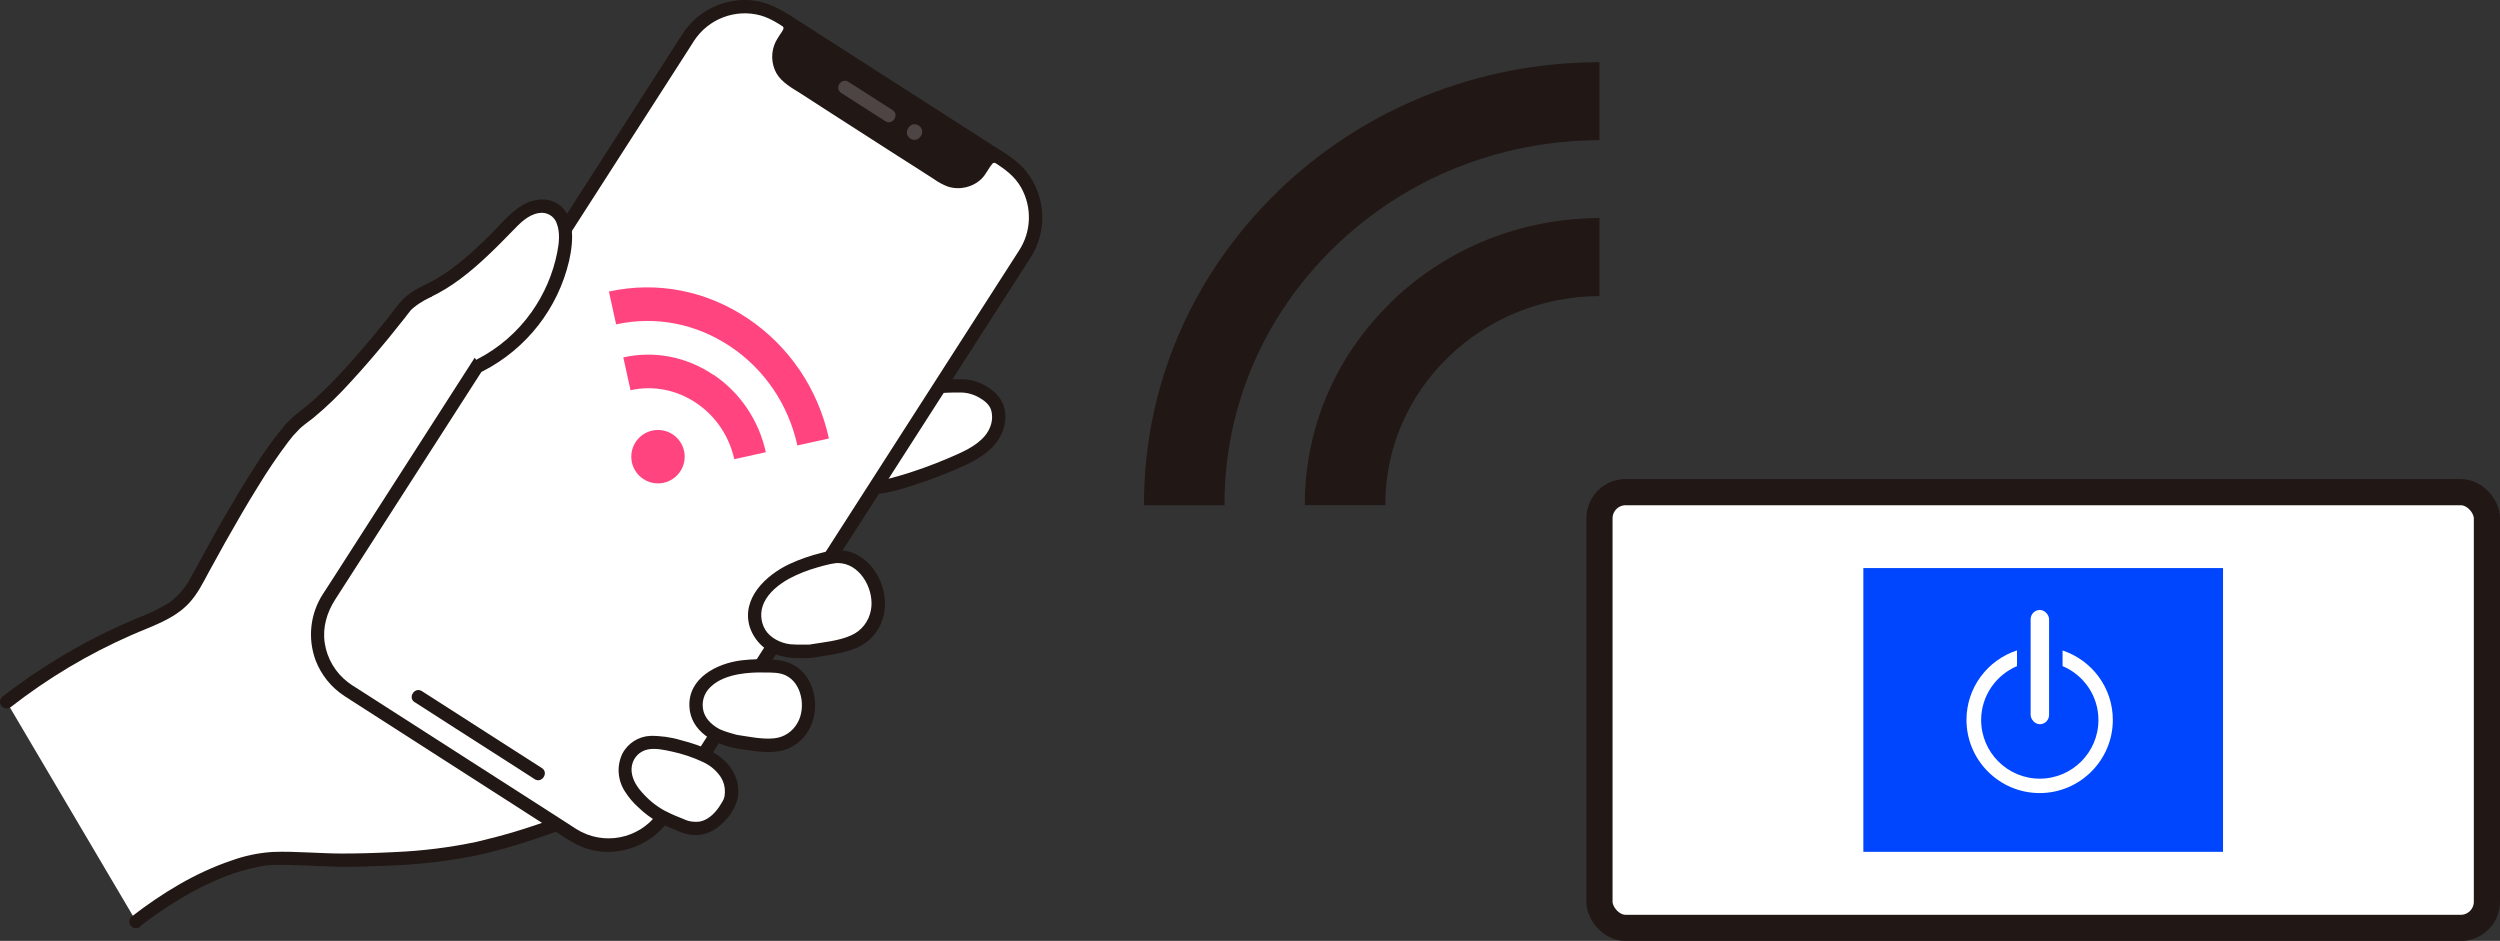
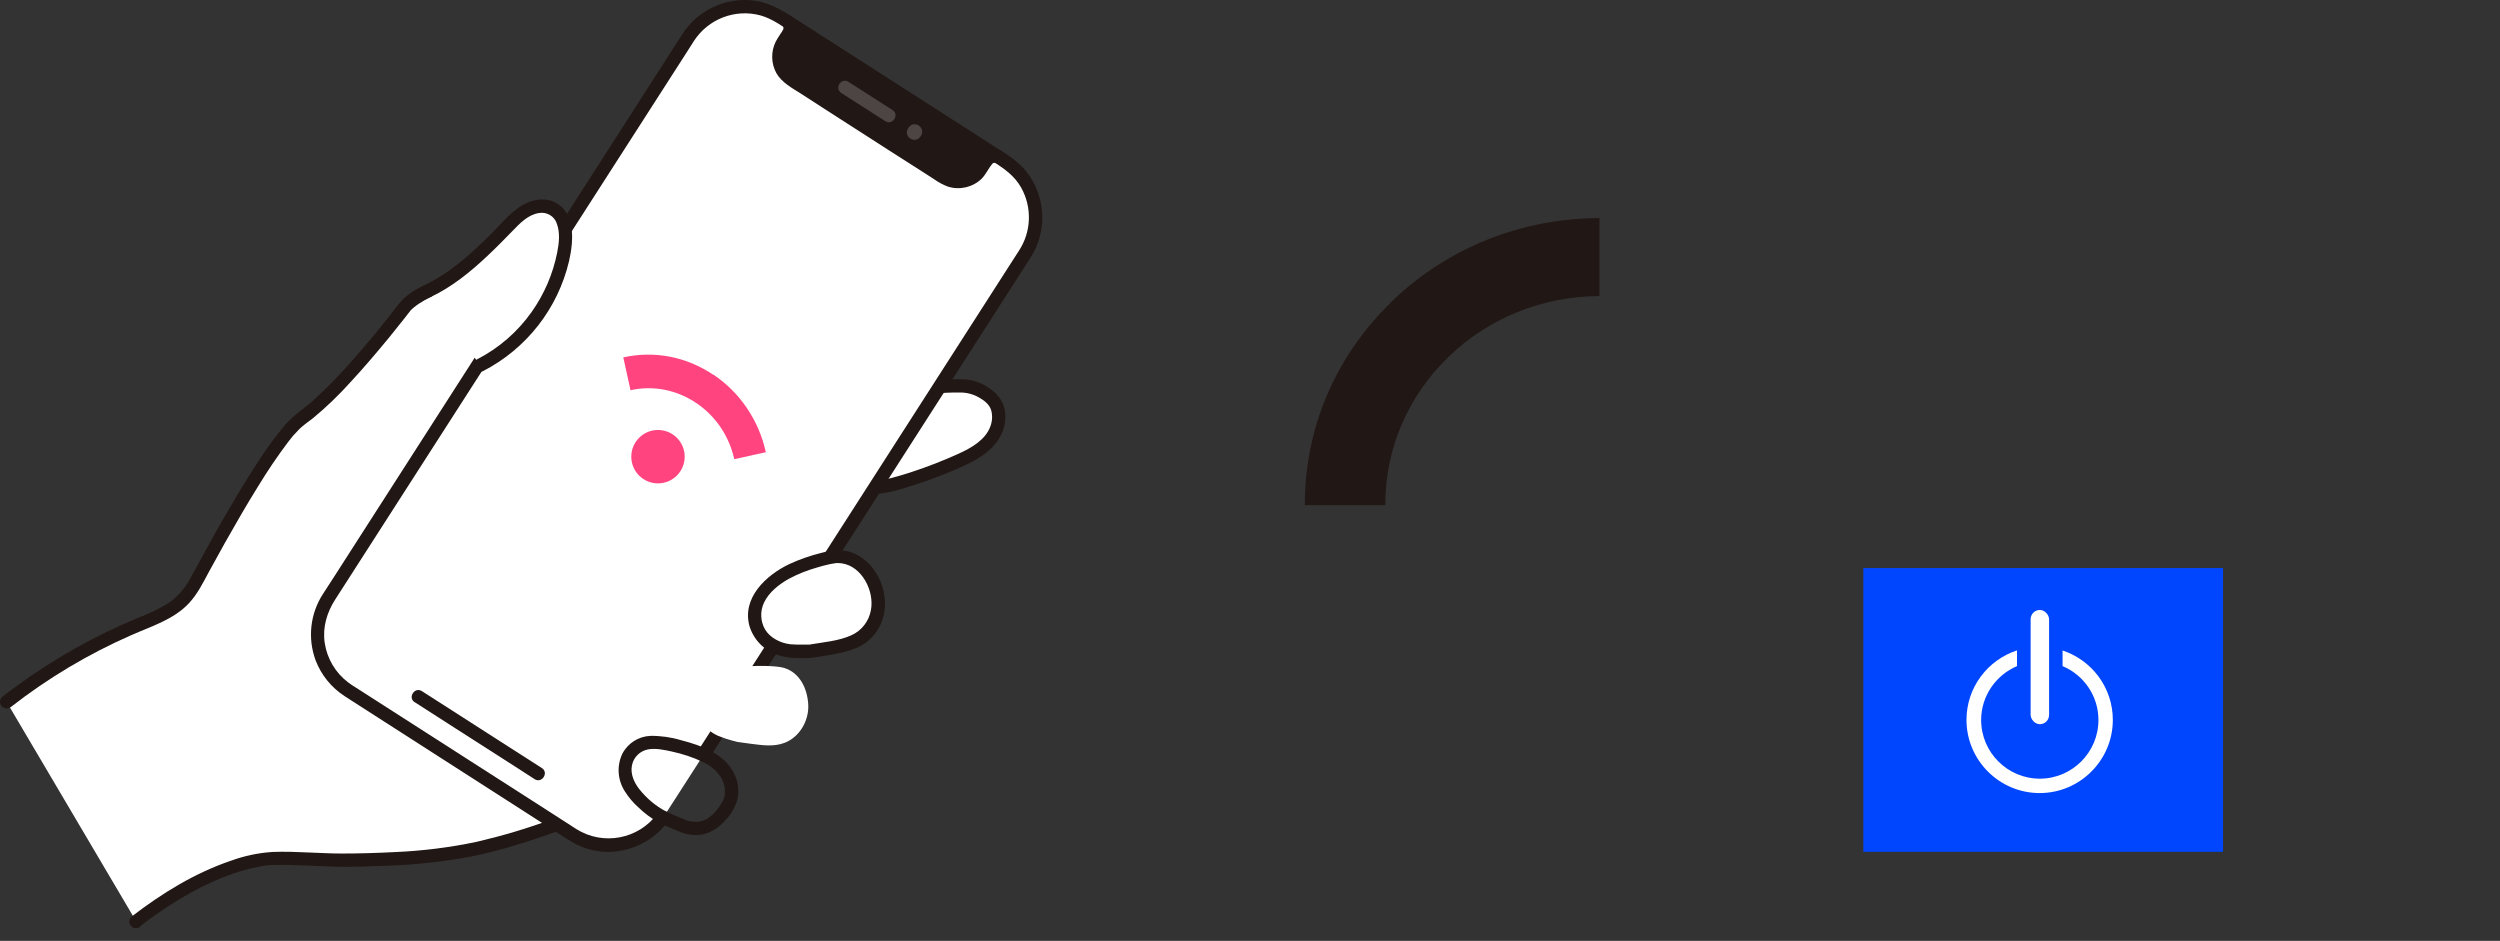
<svg xmlns="http://www.w3.org/2000/svg" id="_レイヤー_2" viewBox="0 0 191 71.88">
  <rect x="0" y="0" width="191" height="71.88" fill="#333333" stroke="none" />
  <g id="_レイヤー_1-2">
-     <rect x="122.2" y="37.6" width="67.8" height="33.29" rx="2" ry="2" style="fill:#fff; stroke:#211715; stroke-miterlimit:10; stroke-width:2px;" />
    <rect x="142.36" y="43.4" width="27.48" height="21.68" style="fill:#0046ff;" />
-     <path d="m97.61,14.65c-6.58,6.38-10.21,14.86-10.21,23.89,0,.02,0,.04,0,.06h6.15s0-.04,0-.06c0-7.43,2.99-14.42,8.41-19.68,5.41-5.24,12.6-8.13,20.24-8.15v-5.96c-9.29.02-18.02,3.53-24.59,9.89Z" style="fill:#211715;" />
    <path d="m106.3,23.07c-4.26,4.13-6.61,9.62-6.61,15.46,0,.02,0,.04,0,.06h6.15s0-.04,0-.06c0-4.25,1.71-8.24,4.81-11.25,3.09-2.99,7.19-4.64,11.55-4.66v-5.96c-6,.02-11.65,2.29-15.9,6.4Z" style="fill:#211715;" />
    <path d="m71.35,29.58c.74-.08,1.49-.11,2.23-.09.75,0,1.58.42,2.14.92.79.71.72,2.03.13,2.9-.59.88-1.56,1.43-2.52,1.86-2.47,1.09-5.32,2.06-6.76,2.08" style="fill:#fff;" />
    <path d="m71.46,30.07c.6-.06,1.21-.09,1.81-.08.53-.02,1.05.11,1.51.37.39.22.77.5.93.93.13.42.11.86-.04,1.27-.37,1.05-1.49,1.68-2.45,2.11-1.15.52-2.32.98-3.51,1.37-.99.32-2.12.69-3.12.71-.65.01-.7,1.03-.04,1.01,1.11-.02,2.21-.35,3.25-.69,1.37-.44,2.71-.96,4.01-1.56,1.19-.56,2.41-1.39,2.84-2.69.18-.53.21-1.11.08-1.65-.16-.59-.54-1.1-1.05-1.44-.58-.44-1.27-.7-2-.75-.81-.03-1.63,0-2.44.1-.27.06-.45.33-.39.6.07.27.33.44.6.39h0Z" style="fill:#211715;" />
    <path d="m.51,53.63c3.06-2.39,6.42-4.36,10-5.85,1.31-.55,2.7-1.07,3.65-2.13.51-.57.86-1.27,1.23-1.95,2.63-4.87,5.99-10.56,7.59-11.68,2.52-1.76,6.17-6.24,8.02-8.63.28-.37,1.18-.92,1.66-1.13.21-.1.42-.2.63-.32,1.95-1.07,3.76-2.83,5.28-4.39.5-.52.99-1.07,1.61-1.43s1.43-.51,2.07-.16c.96.53,1.07,1.86.92,2.94-.59,3.87-3,7.22-6.47,9.01l5.8,35.07c-5.53,1.98-8.54,2.64-16.37,2.71-1.07.01-4.77-.24-5.83-.09-3.5.49-7.13,2.63-9.91,4.77L.51,53.63Z" style="fill:#fff;" />
    <path d="m53.74,57.68l24.59-38.32c1.51-2.37.83-5.51-1.53-7.03L59.63,1.31c-2.37-1.51-5.51-.83-7.03,1.53l-27.52,42.88c-1.51,2.37-.83,5.51,1.54,7.03l17.17,11.02c2.28,1.46,5.31.88,6.89-1.33l3.07-4.77Z" style="fill:#fff;" />
    <path d="m76.23,11.96s-.55-.14-.83.3l-.43.67c-.62.96-1.9,1.24-2.86.63-1.66-1.06-4.15-2.66-5.83-3.73-1.68-1.08-4.16-2.68-5.82-3.75-.96-.62-1.24-1.9-.62-2.86l.43-.67c.15-.27.14-.6-.03-.86" style="fill:#211715;" />
    <path d="m76.12,11.47c.26-.02,0-.03-.07-.03-.17,0-.34.03-.5.09-.4.15-.6.49-.82.83-.16.32-.4.59-.69.79-.27.17-.59.25-.91.23-.33-.03-.64-.15-.91-.34l-1.02-.65-2.26-1.45c-1.4-.89-2.79-1.79-4.18-2.68l-2.28-1.47-1.07-.69c-.31-.17-.6-.36-.88-.58-.55-.5-.69-1.31-.32-1.96.23-.39.58-.77.65-1.23.03-.18,0-.37-.05-.54-.02-.08-.05-.16-.09-.23-.03-.06-.07-.19,0,.02-.07-.27-.33-.44-.6-.39-.27.06-.45.33-.39.6.03.09.07.17.11.25,0,.02.03.08,0,0,.01.03.02.06.02.09,0-.08-.02.11,0,.07-.07.15-.16.3-.26.43-.12.18-.24.37-.34.56-.37.76-.35,1.65.05,2.39.43.75,1.22,1.15,1.92,1.6l2.32,1.5c1.45.94,2.91,1.87,4.36,2.8l2.35,1.5,1.09.7c.33.24.7.44,1.08.58.9.28,1.88.05,2.56-.6.34-.34.52-.79.82-1.14.04-.06.11-.09.19-.08.11,0,.22,0,.33,0,.27-.06.45-.33.39-.6-.07-.27-.33-.44-.6-.39h0Z" style="fill:#211715;" />
    <path d="m54.17,57.95l22.63-35.26c.65-1.02,1.31-2.03,1.96-3.05,1.28-2.03,1.14-4.65-.35-6.54-.67-.84-1.61-1.38-2.5-1.95L60.46,1.24c-.96-.61-1.9-1.11-3.06-1.22-2.1-.18-4.12.81-5.26,2.58-.65,1-1.29,2.01-1.94,3.02l-24.82,38.67-.7,1.08c-.99,1.52-1.19,3.41-.56,5.1.43,1.11,1.2,2.06,2.2,2.71.16.1.32.2.48.31l15.47,9.93c.68.43,1.35.92,2.09,1.24,2.39,1.02,5.21.14,6.71-1.94.38-.53-.47-1.08-.85-.55-1.44,1.95-4.14,2.46-6.19,1.17-.54-.34-1.08-.69-1.61-1.04l-15.22-9.76c-.21-.13-.42-.26-.61-.41-.96-.73-1.6-1.81-1.78-3-.18-1.19.16-2.33.8-3.33L52.45,4.02c.19-.29.38-.59.56-.88,1.09-1.69,3.16-2.49,5.1-1.96.92.26,1.69.85,2.48,1.35l15.36,9.86c.82.53,1.58,1.07,2.07,1.95.84,1.51.78,3.36-.17,4.81-.24.37-.48.75-.72,1.12l-23.83,37.13c-.35.55.5,1.1.85.55h0Z" style="fill:#211715;" />
    <path d="m31.69,53.65l3.16,2.03,4.7,3.01,1.3.84c.55.35,1.1-.5.55-.85-1.07-.68-2.13-1.37-3.2-2.05l-4.69-3.01-1.28-.82c-.55-.35-1.1.5-.55.85h0Z" style="fill:#211715;" />
    <path d="m64.27,7.1c1.12.72,2.25,1.44,3.37,2.16.55.35,1.1-.5.55-.85-1.12-.72-2.25-1.44-3.37-2.16-.55-.35-1.1.5-.55.85Z" style="fill:#4d4544;" />
    <path d="m69.55,10.59c.64.41,1.28-.58.64-1-.64-.41-1.28.58-.64,1Z" style="fill:#4d4544;" />
    <path d="m32.64,22.26c.21-.1.42-.2.63-.32,1.95-1.07,3.76-2.83,5.28-4.39.5-.52.99-1.07,1.61-1.43s1.43-.51,2.07-.16c.96.53,1.07,1.86.92,2.94-.59,3.87-3,7.22-6.47,9.01" style="fill:#fff;" />
    <path d="m32.87,22.71c1.64-.77,3.08-1.94,4.39-3.18.65-.61,1.27-1.24,1.89-1.88.56-.58,1.17-1.23,2-1.37.61-.12,1.22.23,1.4.83.25.69.16,1.48.02,2.18-.32,1.63-.99,3.18-1.95,4.54-1.08,1.53-2.51,2.77-4.17,3.62-.58.3-.12,1.2.46.9,3.32-1.71,5.72-4.79,6.57-8.42.35-1.54.54-3.83-1.26-4.55-.83-.33-1.8-.06-2.51.42-.82.55-1.47,1.35-2.16,2.04-1.52,1.52-3.16,3.02-5.12,3.94-.59.28-.13,1.18.46.9h0Z" style="fill:#211715;" />
    <path d="m32.41,21.81c-.63.26-1.2.64-1.68,1.11-.4.42-.73.92-1.09,1.37-.86,1.08-1.75,2.15-2.67,3.19-.94,1.08-1.94,2.11-2.99,3.07-.72.65-1.54,1.16-2.18,1.89-.81.96-1.54,1.97-2.21,3.03-.88,1.35-1.7,2.74-2.51,4.13-.86,1.5-1.67,3.02-2.51,4.53-.4.77-.97,1.44-1.69,1.94-.72.44-1.49.82-2.28,1.11-3.32,1.37-6.47,3.14-9.37,5.26-.36.26-.71.53-1.06.8-.21.19-.22.51-.04.72.19.2.51.22.72.04,2.82-2.2,5.91-4.04,9.19-5.48,1.52-.67,3.24-1.19,4.4-2.44.65-.7,1.07-1.55,1.52-2.39.4-.74.81-1.48,1.22-2.21.82-1.45,1.65-2.9,2.53-4.31.71-1.17,1.48-2.31,2.3-3.4.08-.1.15-.2.23-.29.04-.05.08-.1.12-.15.02-.02.03-.04.05-.06.11-.13-.03.04.03-.03.14-.16.29-.32.44-.47.32-.31.69-.55,1.03-.82,1.03-.85,1.99-1.78,2.89-2.78,1-1.08,1.96-2.21,2.9-3.35.41-.5.81-1,1.21-1.51.17-.21.33-.44.5-.64-.06.07.04-.03.06-.05.05-.05.11-.1.17-.15.13-.1.26-.2.4-.29.27-.18.55-.33.84-.47.6-.27.13-1.17-.46-.9h0Z" style="fill:#211715;" />
    <path d="m10.71,70.76c2.02-1.55,4.22-2.93,6.61-3.84.59-.22,1.18-.41,1.79-.56.29-.07.58-.13.88-.19.13-.02.27-.05.4-.06.03,0,.06,0,.1-.01.11-.01-.09,0,.02,0,.89-.06,1.78-.01,2.67.02.88.03,1.75.08,2.63.1,1.25.02,2.5-.03,3.75-.08,2.19-.07,4.38-.31,6.53-.72,2.26-.46,4.45-1.18,6.63-1.96.25-.13.35-.43.22-.68-.13-.24-.43-.34-.68-.22-1.9.71-3.85,1.29-5.82,1.75-2.07.44-4.17.7-6.29.79-1.35.07-2.71.11-4.07.11-.83,0-1.66-.05-2.48-.08-.93-.04-1.86-.08-2.78-.04-1.08.07-2.13.29-3.15.66-2.78.94-5.31,2.5-7.62,4.28-.21.19-.22.51-.04.72.19.2.51.22.72.04h0Z" style="fill:#211715;" />
-     <path d="m50.59,62.4c-.57-.31-1.08-.7-1.54-1.15-.76-.7-1.39-1.62-1.29-2.65.07-1.01.89-1.82,1.9-1.88.91-.06,2.93.35,4.52,1.16,2.07,1.19,1.79,2.89,1.55,3.4-.49,1.02-1.39,2-2.53,2.02-.54,0-1.06-.2-1.56-.42-.35-.15-.71-.31-1.05-.48Z" style="fill:#fff;" />
    <path d="m50.86,61.98c-.78-.41-1.46-.99-2.01-1.68-.4-.51-.7-1.16-.57-1.82.12-.63.62-1.12,1.25-1.23.57-.1,1.22.04,1.77.16.83.18,1.63.44,2.39.8.58.26,1.07.68,1.41,1.21.2.34.3.73.28,1.13,0,.08-.01.16-.02.24,0,.01.02-.08,0,.02-.01.04-.02.08-.03.12-.02.06-.04.11-.06.17,0,0-.02.04,0,0,.03-.06-.03.05-.03.05-.05.09-.09.18-.15.26-.36.61-.91,1.22-1.63,1.36-.41.05-.83,0-1.2-.18-.47-.18-.94-.38-1.39-.61-.24-.14-.55-.08-.7.15-.15.24-.08.55.15.7.48.24.97.46,1.47.66.46.21.97.32,1.47.31.91-.04,1.67-.55,2.25-1.23.4-.44.69-.97.84-1.55.11-.55.06-1.12-.14-1.64-.63-1.7-2.56-2.42-4.18-2.83-.76-.23-1.55-.34-2.34-.33-.91.04-1.73.56-2.15,1.38-.44.94-.35,2.03.22,2.89.28.44.61.83,1,1.18.47.46,1,.85,1.57,1.17.24.14.55.08.7-.15.15-.24.08-.55-.15-.7Z" style="fill:#211715;" />
    <path d="m56.3,56.68l1.11.15c.84.11,1.72.23,2.51-.07,1.16-.43,1.9-1.7,1.83-2.94s-.66-2.43-1.84-2.79c-.58-.18-2.17-.19-2.99-.1-.92.09-1.89.35-2.64.89-.76.5-1.18,1.37-1.11,2.27.08.93.79,1.7,1.63,2.1.48.2.98.36,1.49.48Z" style="fill:#fff;" />
-     <path d="m56.28,57.19c.98.13,1.98.34,2.98.24.93-.09,1.77-.57,2.32-1.33,1.05-1.41.91-3.73-.43-4.93-.63-.56-1.35-.73-2.17-.78-.78-.05-1.55-.03-2.33.06-1.87.23-4.08,1.34-3.98,3.53.08,1.89,1.94,2.92,3.62,3.2.28,0,.51-.21.53-.49,0-.28-.21-.51-.49-.53.19.03-.05-.02-.12-.04-.14-.04-.28-.08-.42-.12-.27-.07-.53-.17-.79-.28-.27-.14-.51-.31-.73-.52-.23-.22-.41-.5-.51-.81-.2-.69,0-1.43.54-1.92.57-.55,1.37-.82,2.14-.96.64-.11,1.3-.15,1.95-.13.58,0,1.15-.01,1.64.22,1.24.59,1.54,2.45.93,3.57-.36.7-1.05,1.17-1.83,1.24-.92.09-1.89-.13-2.8-.26-.28,0-.51.21-.53.49,0,.28.21.51.49.53Z" style="fill:#211715;" />
    <path d="m62.06,49.75l1.24-.21c.93-.16,1.9-.34,2.65-.91,1.09-.84,1.45-2.45.96-3.74-.48-1.29-1.52-2.36-2.9-2.35-.67,0-2.37.53-3.21.9-.94.41-1.89,1.01-2.51,1.83-.64.78-.8,1.85-.42,2.79.4.96,1.41,1.54,2.44,1.69.58.05,1.17.05,1.75.01Z" style="fill:#fff;" />
    <path d="m62.17,50.24c1.09-.19,2.24-.3,3.27-.74.92-.39,1.63-1.15,1.96-2.1.67-1.89-.28-4.27-2.12-5.11-.82-.37-1.65-.28-2.49-.06-.85.21-1.67.49-2.47.86-1.79.84-3.7,2.62-3.04,4.81.37,1.12,1.29,1.96,2.43,2.23.44.11.9.16,1.35.15.37.01.74,0,1.1-.04.65-.09.43-1.09-.22-.99-.11.02.1,0,0,0-.05,0-.11,0-.16,0-.16,0-.32,0-.48,0-.31,0-.63,0-.94-.03-.73-.09-1.52-.48-1.91-1.13-.36-.63-.39-1.39-.08-2.05.38-.8,1.14-1.39,1.9-1.82.67-.36,1.38-.64,2.11-.85.35-.11.71-.2,1.07-.28.14-.03.28-.05.43-.07.02,0,.1,0,.01,0,.03,0,.06,0,.08,0,.11,0,.23,0,.34.02,1.55.22,2.5,2.13,2.23,3.56-.15.86-.71,1.59-1.51,1.94-.95.43-2.08.52-3.1.69-.65.11-.43,1.1.22.99Z" style="fill:#211715;" />
-     <path d="m57.13,24.33c-3.17-2.13-6.93-2.86-10.59-2.06,0,0-.02,0-.02,0l.55,2.51s.02,0,.02,0c3.01-.66,6.11-.05,8.72,1.7,2.61,1.75,4.42,4.43,5.11,7.55l2.41-.53c-.83-3.79-3.04-7.05-6.2-9.17Z" style="fill:#ff4480;" />
    <path d="m54.49,28.63c-2.05-1.38-4.49-1.85-6.85-1.33,0,0-.02,0-.02,0l.55,2.51s.02,0,.02,0c1.72-.38,3.49-.03,4.99.97,1.49,1,2.52,2.52,2.92,4.3l2.41-.53c-.54-2.45-1.97-4.56-4.01-5.93Z" style="fill:#ff4480;" />
    <circle cx="50.27" cy="34.89" r="2.04" style="fill:#ff4480;" />
    <rect x="155.14" y="46.6" width="1.41" height="8.73" rx=".71" ry=".71" style="fill:#fff;" />
    <path d="m157.58,49.69v1.2c1.61.68,2.74,2.26,2.74,4.12,0,2.47-2.01,4.48-4.48,4.48s-4.48-2.01-4.48-4.48c0-1.85,1.14-3.44,2.74-4.12v-1.2c-2.24.73-3.86,2.83-3.86,5.31,0,3.08,2.51,5.59,5.59,5.59s5.59-2.51,5.59-5.59c0-2.48-1.62-4.58-3.86-5.31Z" style="fill:#fff;" />
  </g>
</svg>